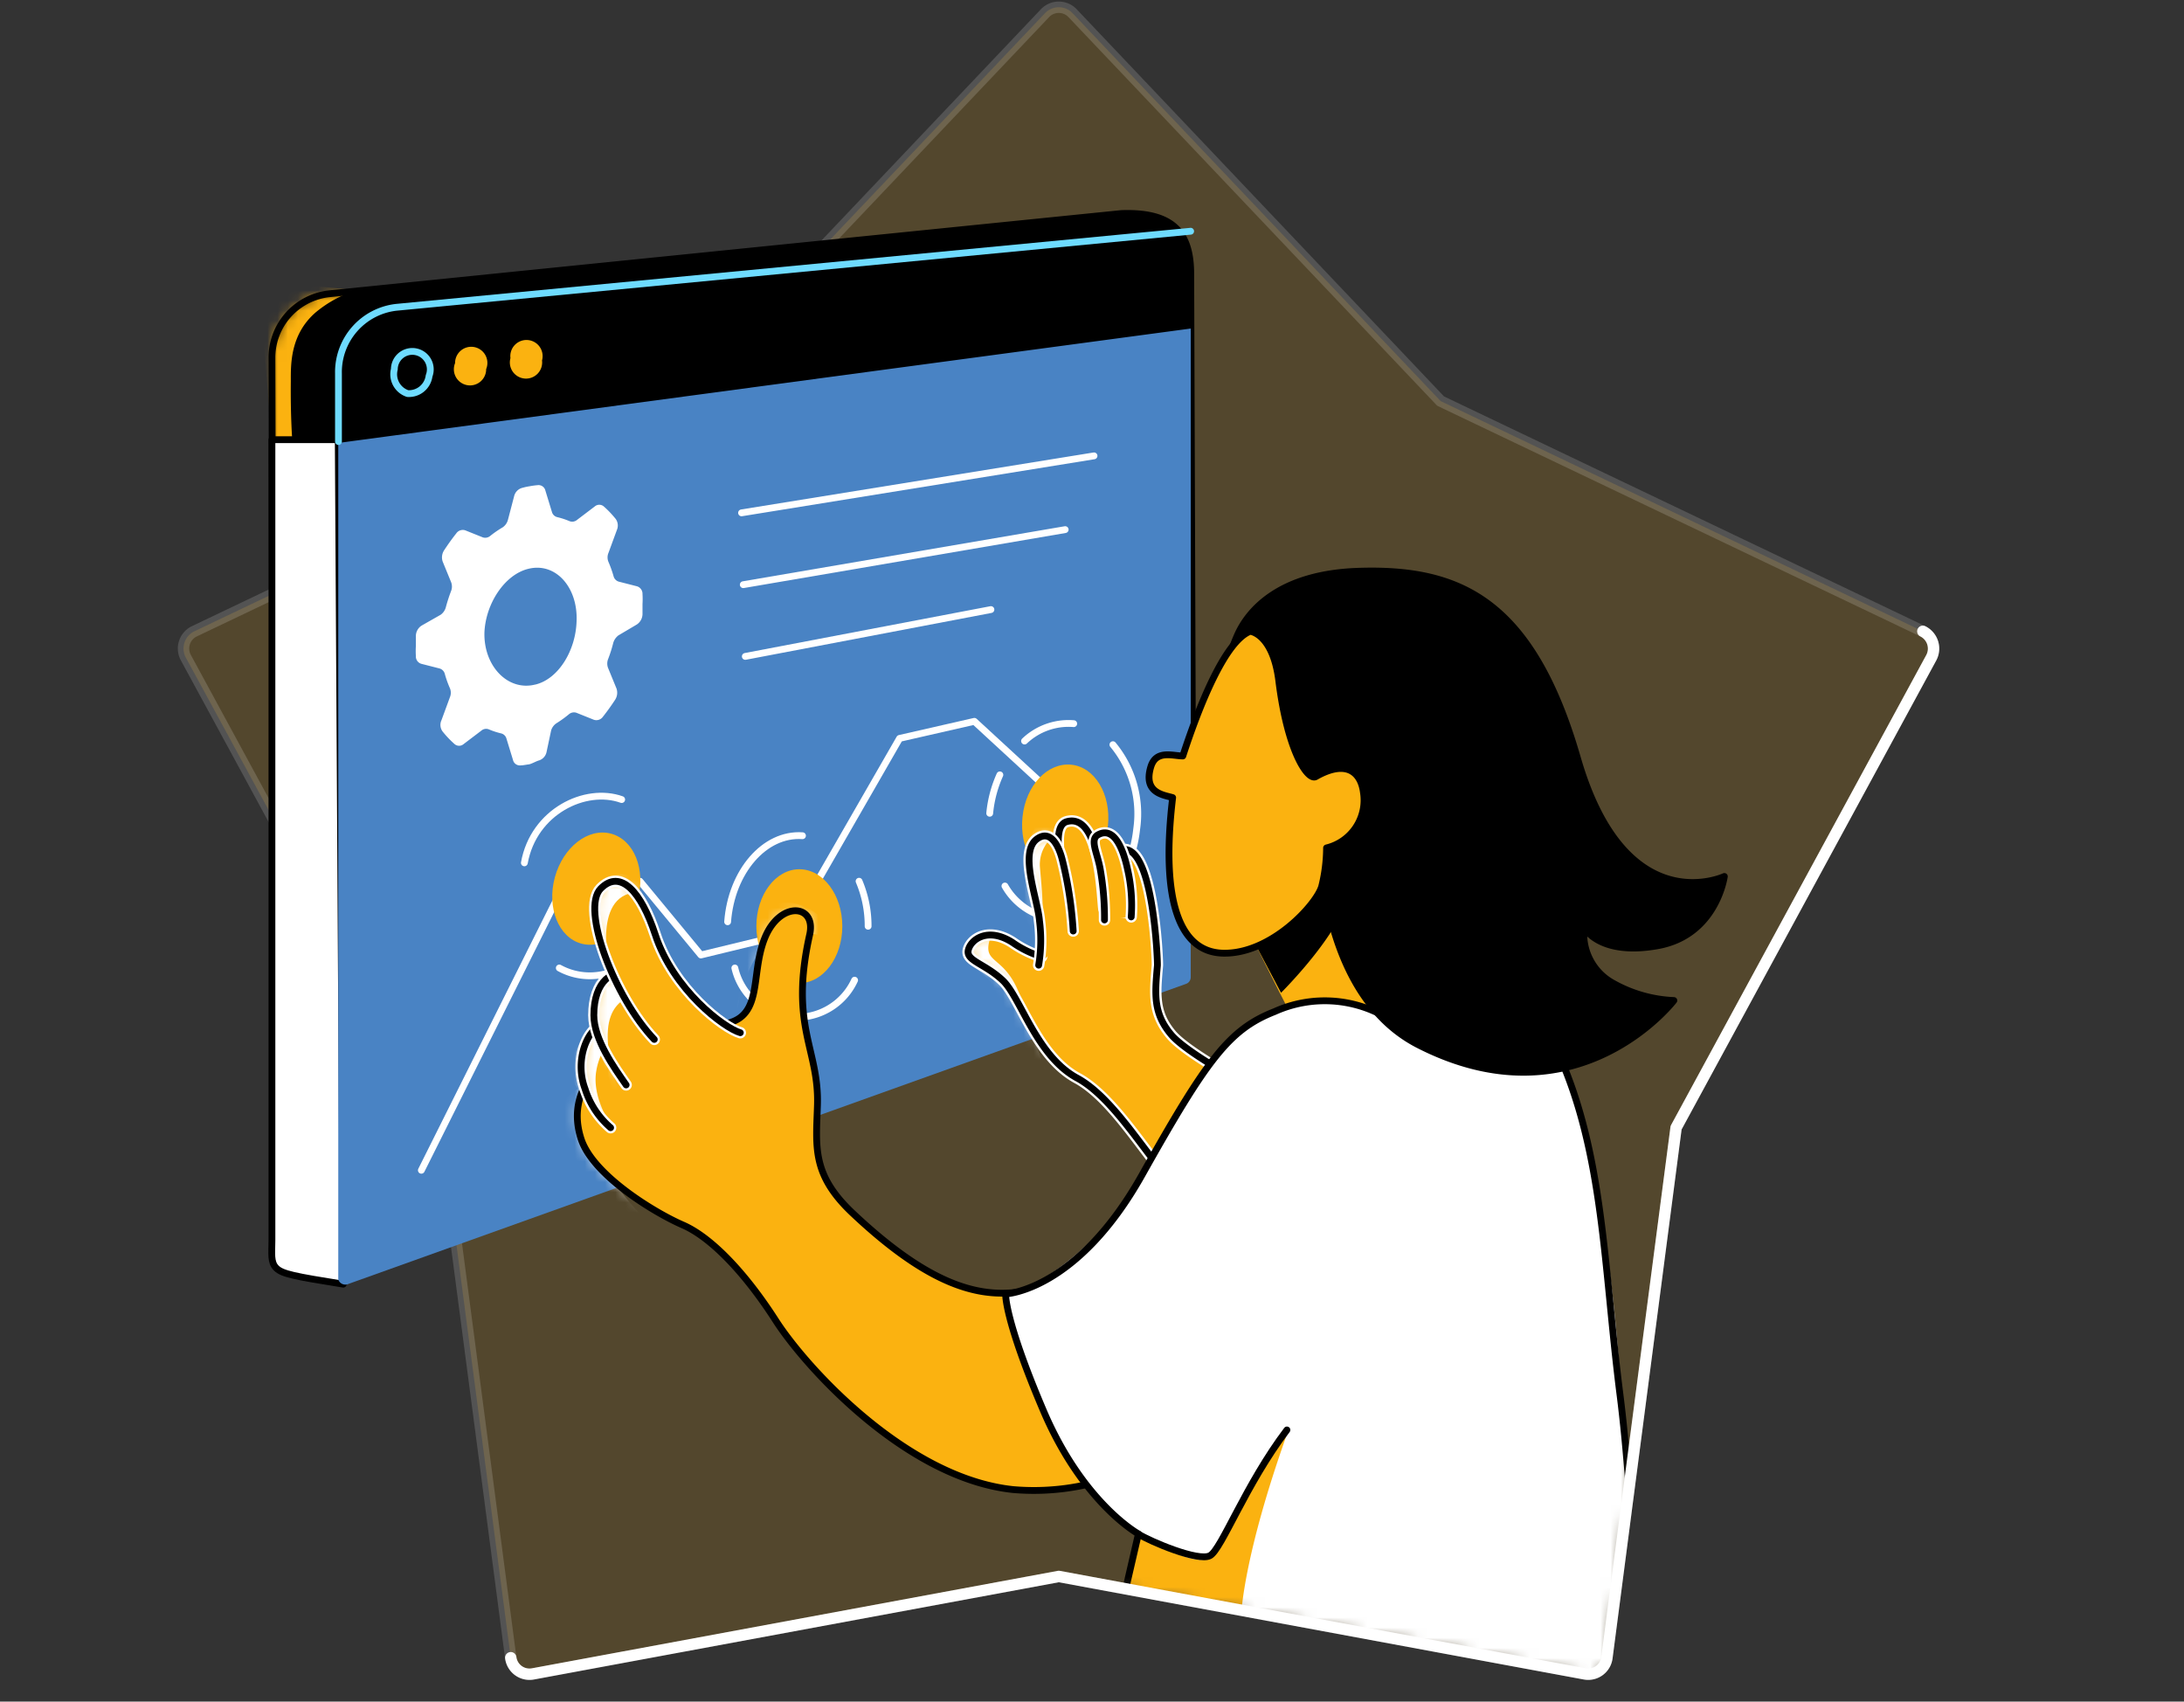
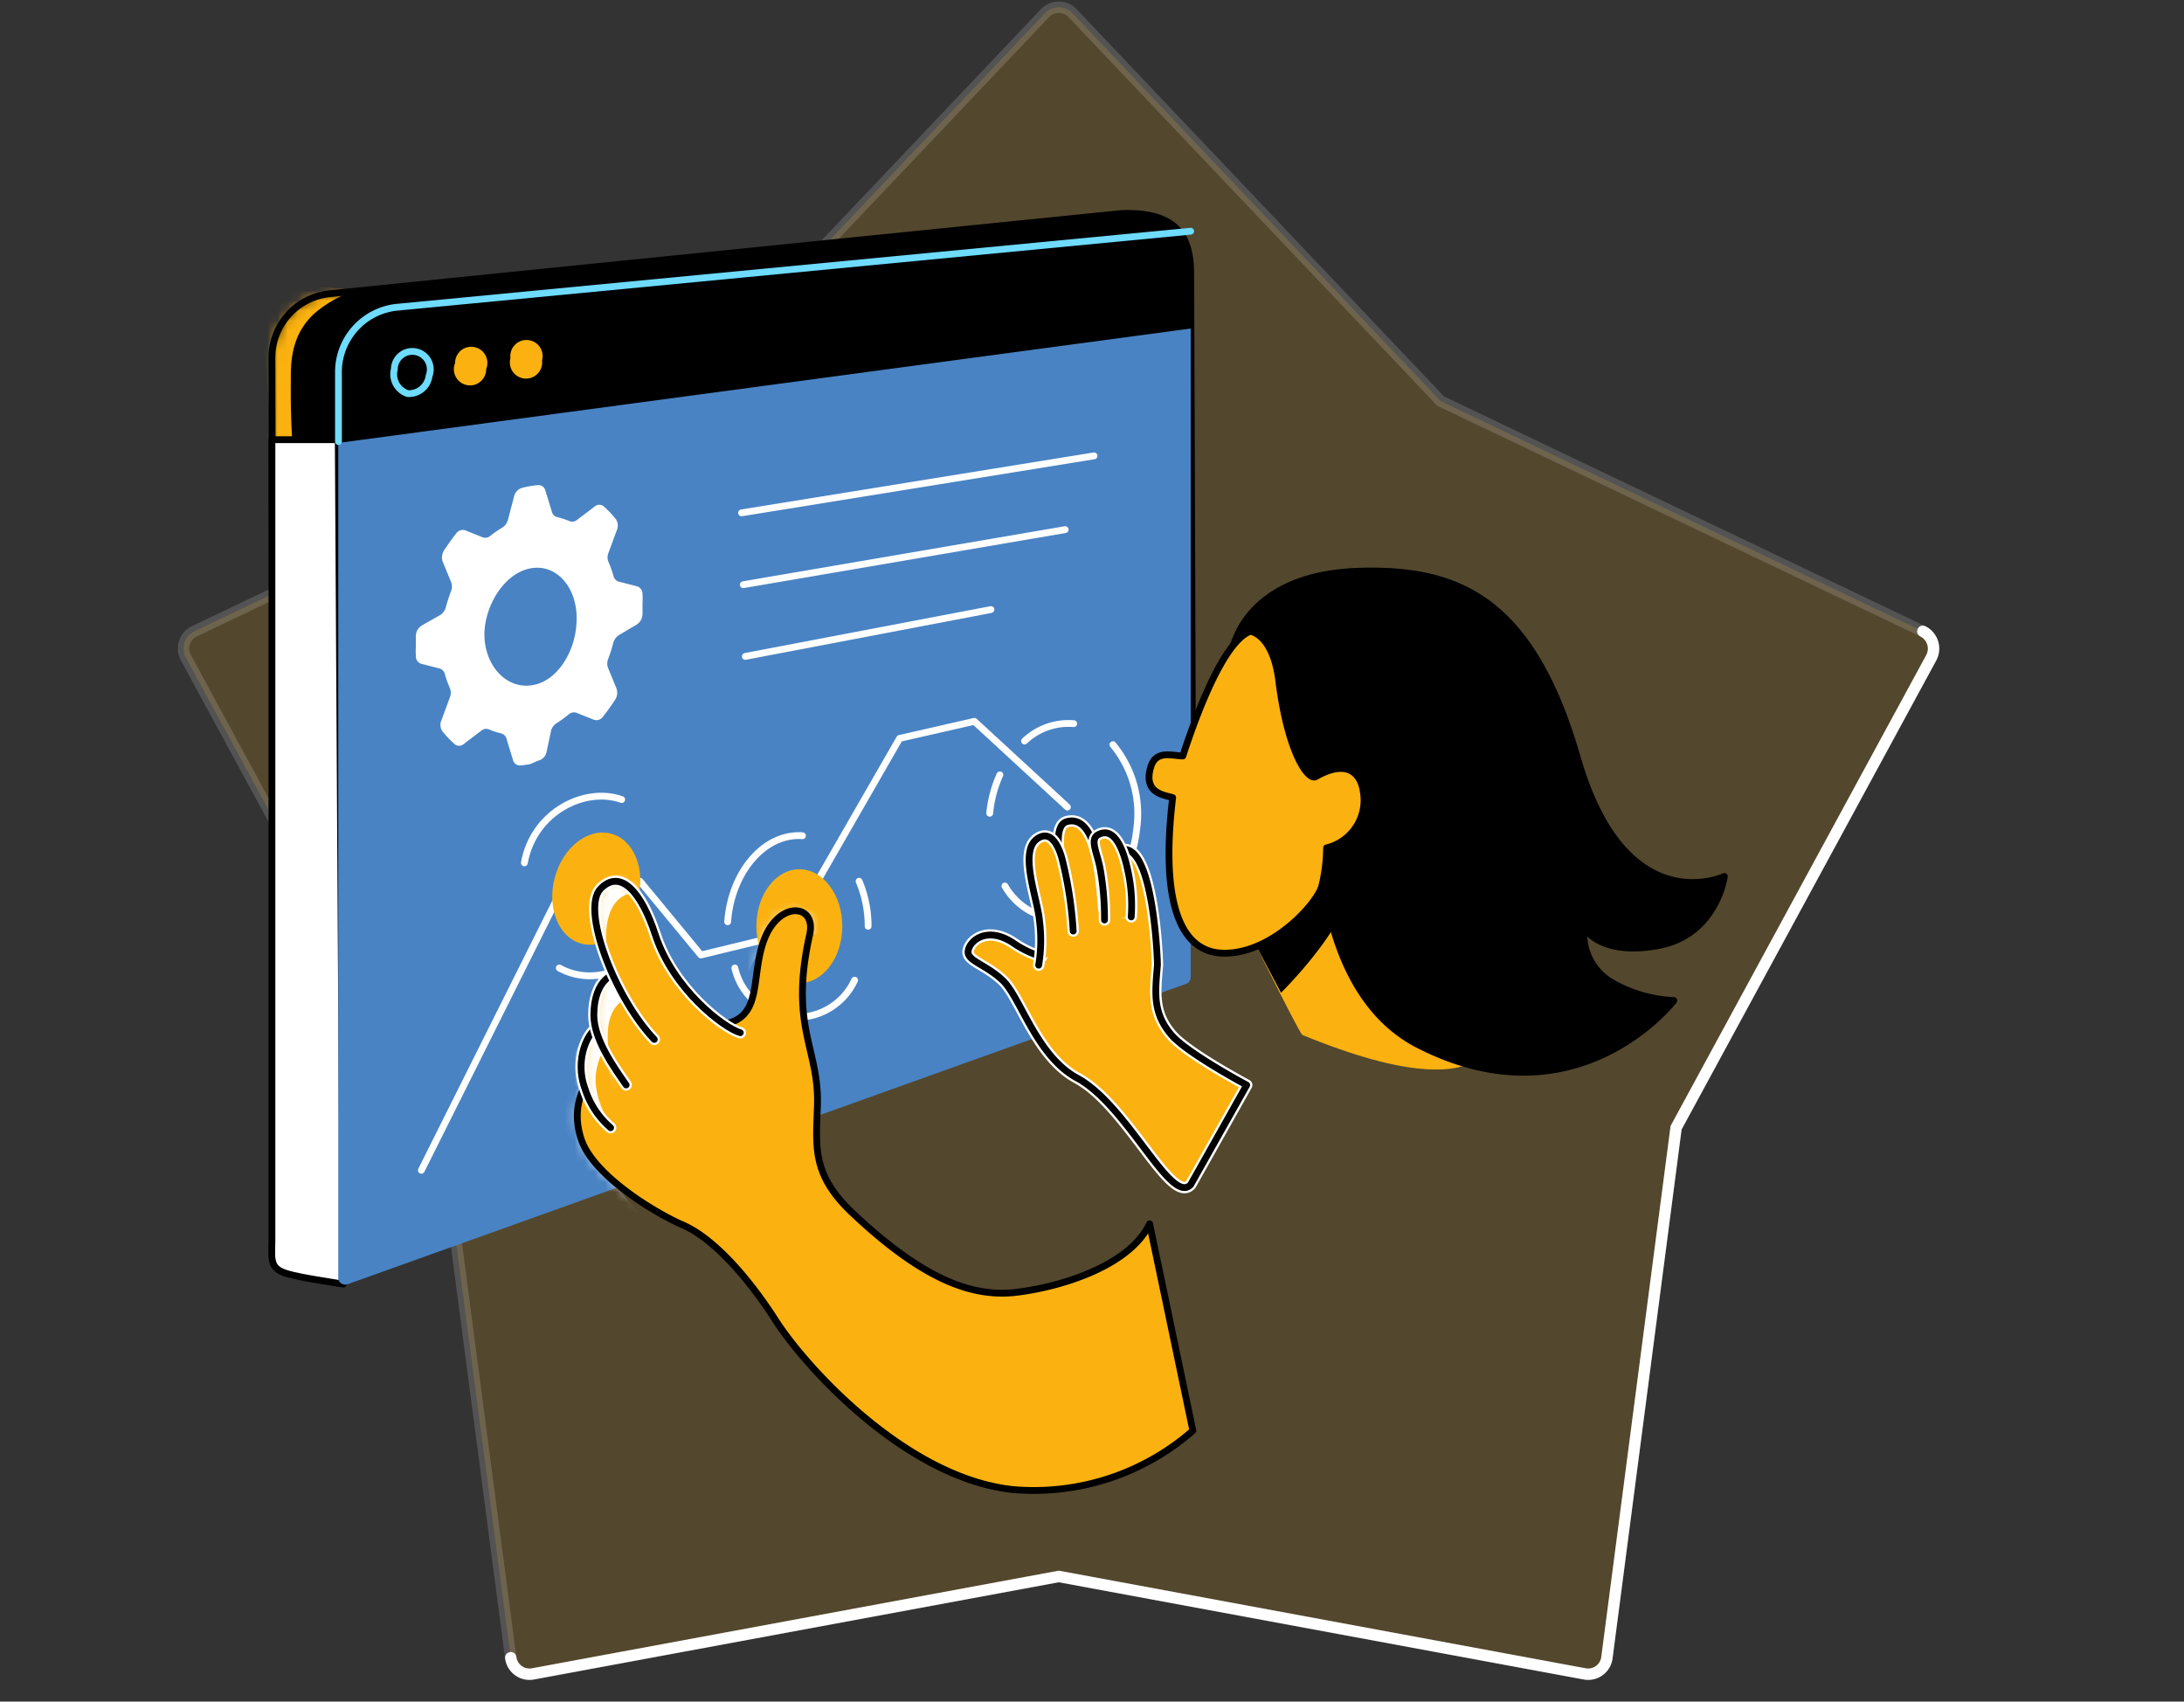
<svg xmlns="http://www.w3.org/2000/svg" id="Layer_1" data-name="Layer 1" viewBox="0 0 215 167.49">
  <rect x="0" y="0" width="215" height="167.49" fill="#333333" stroke="none" />
  <defs>
    <style>.cls-1{fill:#6edbff;}.cls-13,.cls-2,.cls-4{fill:#fbb210;}.cls-13,.cls-2,.cls-21,.cls-9{stroke:#fff;}.cls-11,.cls-12,.cls-13,.cls-2,.cls-21,.cls-5,.cls-6,.cls-8,.cls-9{stroke-linecap:round;stroke-linejoin:round;}.cls-13,.cls-2,.cls-21{stroke-width:1.12px;}.cls-2{opacity:0.16;}.cls-3{mask:url(#mask);}.cls-12,.cls-21,.cls-5,.cls-9{fill:none;}.cls-5,.cls-6,.cls-8{stroke:#000;}.cls-11,.cls-12,.cls-5,.cls-6,.cls-8,.cls-9{stroke-width:0.67px;}.cls-10,.cls-6{fill:#fff;}.cls-7{fill:#4983c4;}.cls-11,.cls-12{stroke:#6edbff;}.cls-14{mask:url(#mask-2);}.cls-15{mask:url(#mask-3);}.cls-16{mask:url(#mask-4);}.cls-17{mask:url(#mask-5);}.cls-18{mask:url(#mask-6);}.cls-19{mask:url(#mask-7);}.cls-20{mask:url(#mask-8);}</style>
    <mask id="mask" x="25.83" y="21.08" width="91.62" height="103.58" maskUnits="userSpaceOnUse">
      <g id="mask0">
        <path d="M27.91,124.62l89.07-32a.69.69,0,0,0,.47-.65l-.23-65c0-3.86-1.54-6.15-6.84-5.95L32.47,28.91a6.33,6.33,0,0,0-5.7,6.29L27,124A.7.7,0,0,0,27.91,124.62Z" />
      </g>
    </mask>
    <mask id="mask-2" x="95.25" y="80.8" width="27.48" height="36.1" maskUnits="userSpaceOnUse">
      <g id="mask1">
-         <path class="cls-1" d="M117.22,116.6c-1.94,2.12-6.21-7.8-11.19-10.49-4-2.17-5.56-7.92-7.3-9.59s-3.66-1.94-3.41-3,1.94-2.31,4.36-.75a10.12,10.12,0,0,0,2.86,1.4l.55-2.45s1.39-.6,1.58-1.11c.85-2.26-1.75-9.17.36-9.74,3.26-.87,3.46,7.22,3.63,8.55,0,.43,1.9.2,2.46.51s-2.25-6.32-.43-6.32c2.88,0,3.28,11.12,3.25,11.41-.24,2.78-.46,4.7,1.39,6.86,1.56,1.81,7.4,4.92,7.4,4.92Z" />
-       </g>
+         </g>
    </mask>
    <mask id="mask-3" x="100.34" y="80.89" width="5.32" height="14.14" maskUnits="userSpaceOnUse">
      <g id="mask2">
-         <path class="cls-1" d="M102.25,95a14.85,14.85,0,0,0,.08-4.37c-.17-2.11-2-6.64-.31-8,1.48-1.17,2.3.92,2.57,2.06a37.58,37.58,0,0,1,1,6.95" />
-       </g>
+         </g>
    </mask>
    <mask id="mask-4" x="54.07" y="88.85" width="63.36" height="57.9" maskUnits="userSpaceOnUse">
      <g id="mask3">
        <path class="cls-1" d="M113.17,120.46c-1.88,4-8.34,6.14-13,6.73-4.3.55-9.13-1.1-16.16-7.71-4.12-3.84-3.67-6.58-3.54-10.63.2-5.62-2.8-7.76-.76-16.87.67-3-2.94-3.35-4.43.37s0,8-4.34,8.49c-2.59.27-6.22-1.47-8.36.74-1.76,1.83-7.22,4.84-5.37,10.54,1.16,3.54,7.17,7.22,10,8.45s6.17,4.76,9.15,9.4,12.88,15.55,23.38,16.65a23.77,23.77,0,0,0,17.69-5.8Z" />
      </g>
    </mask>
    <mask id="mask-5" x="56.01" y="101" width="5.63" height="11.94" maskUnits="userSpaceOnUse">
      <g id="mask4">
        <path class="cls-1" d="M60.11,111a8.35,8.35,0,0,1-2.52-3.84c-1.11-3,.42-6,1.6-6.17l2.45,3.61" />
      </g>
    </mask>
    <mask id="mask-6" x="58.31" y="95.77" width="7.03" height="13.37" maskUnits="userSpaceOnUse">
      <g id="mask5">
        <path class="cls-1" d="M61.64,106.79c-1.15-1.65-3.18-4.47-3.18-6.86,0-3.36,1.87-4.75,3.85-3.94s3,5,3,5" />
      </g>
    </mask>
    <mask id="mask-7" x="58.5" y="86.05" width="14.39" height="16.25" maskUnits="userSpaceOnUse">
      <g id="mask6">
        <path class="cls-1" d="M72.88,101.65c-1.58-.45-6.6-4.21-8.38-9.67-1.36-4.15-3.41-6.51-5.37-4.51s1.36,10.74,5.28,14.84" />
      </g>
    </mask>
    <mask id="mask-8" x="18.06" y="0.71" width="172.32" height="164.27" maskUnits="userSpaceOnUse">
      <g id="mask7">
-         <path class="cls-1" d="M102.87,1.3,66.64,39.48,19.13,62.14a1.88,1.88,0,0,0-.83,2.6L43.42,111l6.86,52.18a1.86,1.86,0,0,0,2.19,1.59l51.76-9.59L156,164.76a1.86,1.86,0,0,0,2.19-1.59L165,111l25.12-46.26a1.9,1.9,0,0,0-.83-2.6L141.82,39.48,105.59,1.3A1.87,1.87,0,0,0,102.87,1.3Z" />
-       </g>
+         </g>
    </mask>
  </defs>
  <path class="cls-2" d="M102.87,1.3,66.64,39.48,19.13,62.14a1.88,1.88,0,0,0-.83,2.6L43.42,111l6.86,52.18a1.86,1.86,0,0,0,2.19,1.59l51.76-9.59L156,164.76a1.86,1.86,0,0,0,2.19-1.59L165,111l25.12-46.26a1.9,1.9,0,0,0-.83-2.6L141.82,39.48,105.59,1.3A1.87,1.87,0,0,0,102.87,1.3Z" />
  <path d="M27.91,124.62l89.07-32a.69.69,0,0,0,.47-.65l-.23-65c0-3.86-1.54-6.15-6.84-5.95L32.47,28.91a6.33,6.33,0,0,0-5.7,6.29L27,124A.7.7,0,0,0,27.91,124.62Z" />
  <g class="cls-3">
    <path class="cls-4" d="M26.77,43.26c.42,0,2,0,2,0s-.18-2.31-.14-5.73c0-1.62-.09-4.61,2.48-6.81a11.75,11.75,0,0,1,4-2.16s-8.71-.87-9.22-.67S26.77,43.26,26.77,43.26Z" />
  </g>
  <path class="cls-5" d="M27.91,124.62l89.07-32a.69.69,0,0,0,.47-.65l-.23-65c0-3.86-1.54-6.15-6.84-5.95L32.47,28.91a6.33,6.33,0,0,0-5.7,6.29L27,124A.7.7,0,0,0,27.91,124.62Z" />
  <path class="cls-6" d="M33.79,126.4c-4.81-.77-6-1-6.59-1.58s-.43-1.45-.43-2.74V43.28H33.3Z" />
  <path class="cls-7" d="M34.21,126.41l82.5-29.55a.7.7,0,0,0,.51-.67V28.84c0-2.65-2.29-6.52-4.92-6.24L39,30.07a6.4,6.4,0,0,0-5.7,6.51v89.36A.73.73,0,0,0,34.21,126.41Z" />
  <path class="cls-8" d="M117.22,28.84V32L33.32,43.26v-6.7A6.42,6.42,0,0,1,39,30.05l73.29-7.47C114.93,22.32,117.22,26.19,117.22,28.84Z" />
  <path class="cls-9" d="M41.48,115.19,55.12,87.9,63,86.74,69,94l8.69-2.11,1-2.05,9.87-17.16L95.92,71l9.16,8.44" />
  <path class="cls-10" d="M62.69,61.47a1.26,1.26,0,0,0,.56-1c0-.35,0-.69,0-1a8.53,8.53,0,0,0,0-1,.77.77,0,0,0-.54-.76l-1.8-.46a.75.75,0,0,1-.51-.54,11.54,11.54,0,0,0-.5-1.4,1.14,1.14,0,0,1,0-.89l.83-2.26a1.11,1.11,0,0,0-.11-1.07,9.92,9.92,0,0,0-1.18-1.24.68.68,0,0,0-.89,0l-1.74,1.32a.73.73,0,0,1-.74.13,7.57,7.57,0,0,0-1.22-.4.72.72,0,0,1-.52-.52l-.64-2.09a.69.69,0,0,0-.71-.54,7.86,7.86,0,0,0-.83.11,6,6,0,0,0-.84.19,1.12,1.12,0,0,0-.7.8L50,51.18a1.3,1.3,0,0,1-.52.73,10.16,10.16,0,0,0-1.22.84.76.76,0,0,1-.74.14l-1.72-.69a.78.78,0,0,0-.89.31c-.42.53-.82,1.09-1.2,1.67a1.28,1.28,0,0,0-.13,1.1l.82,2a1.2,1.2,0,0,1,0,.91,16.19,16.19,0,0,0-.51,1.58,1.33,1.33,0,0,1-.51.74L41.5,61.58a1.23,1.23,0,0,0-.56,1c0,.35,0,.69,0,1a8.44,8.44,0,0,0,0,1,.75.75,0,0,0,.54.76l1.8.46a.75.75,0,0,1,.51.54,10.06,10.06,0,0,0,.5,1.4,1.14,1.14,0,0,1,0,.89l-.83,2.26A1.09,1.09,0,0,0,43.57,72a9.92,9.92,0,0,0,1.18,1.24.68.68,0,0,0,.89,0l1.74-1.32a.73.73,0,0,1,.74-.13,7.57,7.57,0,0,0,1.22.4.72.72,0,0,1,.52.52l.64,2.09a.69.69,0,0,0,.71.54c.27,0,.56-.07.83-.1s.76-.33,1.05-.4a1.1,1.1,0,0,0,.71-.8l.45-2.12a1.27,1.27,0,0,1,.53-.73A11.25,11.25,0,0,0,56,70.31a.76.76,0,0,1,.75-.15l1.72.69a.79.79,0,0,0,.89-.31c.42-.53.82-1.09,1.2-1.67a1.28,1.28,0,0,0,.13-1.1l-.82-2a1.2,1.2,0,0,1,0-.91,13.23,13.23,0,0,0,.5-1.58,1.43,1.43,0,0,1,.51-.74Zm-10,5.91c-2.7.68-5.1-1.83-5-5.15.13-2.83,2-5.68,4.32-6.24,2.7-.67,4.89,1.83,4.75,5.15C56.68,64,55,66.82,52.71,67.38Z" />
  <path class="cls-9" d="M107.7,44.87,73,50.48" />
  <path class="cls-9" d="M104.86,52.13,73.17,57.55" />
  <path class="cls-9" d="M97.55,60,73.37,64.61" />
  <path class="cls-4" d="M78.69,96.77c2.33,0,4.23-2.51,4.23-5.6s-1.9-5.61-4.23-5.61-4.23,2.51-4.23,5.61S76.35,96.77,78.69,96.77Z" />
-   <path class="cls-4" d="M109.07,81.27c.32-3.08-1.29-5.77-3.61-6s-4.47,2-4.8,5.13,1.29,5.77,3.61,6S108.74,84.35,109.07,81.27Z" />
  <path class="cls-4" d="M62.78,88.57c.81-3-.36-5.9-2.62-6.51s-4.73,1.32-5.54,4.3.36,5.91,2.61,6.52S62,91.56,62.78,88.57Z" />
  <path class="cls-9" d="M61.06,95.28a6.24,6.24,0,0,1-6,0" />
  <path class="cls-9" d="M51.62,84.93c.91-5.05,6-7.51,9.58-6.23" />
  <path class="cls-9" d="M84.13,96.48a6.26,6.26,0,0,1-11.79-1.2" />
  <path class="cls-9" d="M84.57,86.74a11.26,11.26,0,0,1,.89,4.43" />
  <path class="cls-9" d="M71.63,90.73C72,85.8,75.26,82,79,82.26" />
  <path class="cls-9" d="M109.56,73.3a10.65,10.65,0,0,1,2.34,8.29c-.56,5.3-4.26,9.25-8.25,8.82a6.42,6.42,0,0,1-4.72-3.2" />
  <path class="cls-9" d="M100.86,72.94a6.28,6.28,0,0,1,4.84-1.71" />
  <path class="cls-9" d="M97.43,80.05a12,12,0,0,1,1-3.78" />
  <path class="cls-11" d="M42.24,37a1.77,1.77,0,1,0-3.42-.66,2,2,0,0,0,1.31,2.4A2,2,0,0,0,42.24,37Z" />
  <path class="cls-4" d="M47.86,36.33a1.59,1.59,0,1,0-3.06-.59,1.59,1.59,0,1,0,3.06.59Z" />
  <path class="cls-4" d="M53.36,35.48a1.59,1.59,0,1,0-3.11-.23,1.59,1.59,0,1,0,3.11.23Z" />
  <path class="cls-12" d="M33.32,43.46v-6.7A6.42,6.42,0,0,1,39,30.25l78.21-7.49" />
  <path class="cls-13" d="M117.22,116.6c-1.94,2.12-6.2-7.8-11.19-10.49-4-2.17-5.55-7.92-7.3-9.59s-3.66-1.94-3.41-3,1.94-2.31,4.36-.75a10.12,10.12,0,0,0,2.86,1.4l.55-2.45s1.39-.6,1.58-1.11c.85-2.26-1.75-9.17.36-9.74,3.26-.87,3.46,7.22,3.63,8.55,0,.43,1.9.2,2.46.51s-2.25-6.32-.43-6.32c2.88,0,3.28,11.12,3.25,11.41-.24,2.78-.46,4.7,1.39,6.86,1.56,1.81,7.4,4.92,7.4,4.92Z" />
  <g class="cls-14">
    <path class="cls-10" d="M97.7,91.73c-1.42,3.54,1.18,1.78,2.83,6.58a75.17,75.17,0,0,0,2.72,7.77c.62,1.3-4.28-1.73-5.08-7.91-.31-2.45-3.43-2.89-2.85-4.61A2.74,2.74,0,0,1,97.7,91.73Z" />
  </g>
  <path class="cls-5" d="M117.22,116.6c-1.94,2.12-6.2-7.8-11.19-10.49-4-2.17-5.55-7.92-7.3-9.59s-3.66-1.94-3.41-3,1.94-2.31,4.36-.75a10.12,10.12,0,0,0,2.86,1.4l.55-2.45s1.39-.6,1.58-1.11c.85-2.26-1.75-9.17.36-9.74,3.26-.87,3.46,7.22,3.63,8.55,0,.43,1.9.2,2.46.51s-2.25-6.32-.43-6.32c2.88,0,3.28,11.12,3.25,11.41-.24,2.78-.46,4.7,1.39,6.86,1.56,1.81,7.4,4.92,7.4,4.92Z" />
  <path class="cls-13" d="M102.25,95a14.85,14.85,0,0,0,.08-4.37c-.17-2.11-2-6.64-.31-8,1.48-1.17,2.3.92,2.57,2.06a38.49,38.49,0,0,1,1.06,6.95" />
  <g class="cls-15">
    <path class="cls-10" d="M102.16,81.06c.85-.51,3.54.24,2.47.73a3.55,3.55,0,0,0-2.25,3.64c.13,1.62.62,5.7-.24,6s-.32.53-1.47-1.69S101.64,81.39,102.16,81.06Z" />
  </g>
  <path class="cls-5" d="M102.25,95a14.85,14.85,0,0,0,.08-4.37c-.17-2.11-2-6.64-.31-8,1.48-1.17,2.3.92,2.57,2.06a38.49,38.49,0,0,1,1.06,6.95" />
  <path class="cls-13" d="M108.73,90.55a27.74,27.74,0,0,0-.42-5c-.29-1.63-1.07-2.92-.2-3.39,1.85-1,2.67,2.37,2.89,3.41a15.64,15.64,0,0,1,.36,4.68" />
  <path class="cls-5" d="M108.73,90.55a27.74,27.74,0,0,0-.42-5c-.29-1.63-1.07-2.92-.2-3.39,1.85-1,2.67,2.37,2.89,3.41a15.64,15.64,0,0,1,.36,4.68" />
  <g class="cls-16">
    <path class="cls-10" d="M58.44,109.76C58.35,116,64,120.12,63.9,120.55c-.58,2.51-9.48-8.74-9.81-9.57S58.53,103.41,58.44,109.76Z" />
    <path class="cls-10" d="M72.59,99.29s-1.77-6,1.73-9.21,7.76.67,7.11,1.69-3.45-1.42-6,1.1C73.37,95,72.68,98.82,72.59,99.29Z" />
  </g>
  <path class="cls-4" d="M113.17,120.46c-1.88,4-8.34,6.14-13,6.73-4.3.55-9.13-1.1-16.16-7.71-4.12-3.84-3.67-6.58-3.54-10.63.2-5.62-2.8-7.76-.76-16.87.67-3-2.94-3.35-4.43.37s0,8-4.34,8.49c-2.59.27-6.22-1.47-8.36.74-1.76,1.83-7.22,4.84-5.37,10.54,1.16,3.54,7.17,7.22,10,8.45s6.17,4.76,9.15,9.4,12.88,15.55,23.38,16.65a23.77,23.77,0,0,0,17.69-5.8Z" />
  <path class="cls-5" d="M113.17,120.46c-1.88,4-8.34,6.14-13,6.73-4.3.55-9.13-1.1-16.16-7.71-4.12-3.84-3.67-6.58-3.54-10.63.2-5.62-2.8-7.76-.76-16.87.67-3-2.94-3.35-4.43.37s0,8-4.34,8.49c-2.59.27-6.22-1.47-8.36.74-1.76,1.83-7.22,4.84-5.37,10.54,1.16,3.54,7.17,7.22,10,8.45s6.17,4.76,9.15,9.4,12.88,15.55,23.38,16.65a23.77,23.77,0,0,0,17.69-5.8Z" />
  <path class="cls-4" d="M128.21,101.87c-.32-.13-7-13.73-7-13.73s2.5-7.2,7-7.84,6.6-4.86,15,11.88c.71,1.4,4.19,7.84,4.19,7.84S149.18,110.49,128.21,101.87Z" />
  <path class="cls-13" d="M60.11,111a8.35,8.35,0,0,1-2.52-3.84c-1.11-3,.42-6,1.6-6.17l2.45,3.61" />
  <g class="cls-17">
    <path class="cls-10" d="M59.71,102.87a6.38,6.38,0,0,0-1,2.48c-.69,3.72,3.24,7.79,2.92,7.59s-5.73-6.57-5.61-7.35A8.55,8.55,0,0,1,58.37,101" />
  </g>
  <path class="cls-5" d="M60.11,111a8.35,8.35,0,0,1-2.52-3.84c-1.11-3,.42-6,1.6-6.17l2.45,3.61" />
  <path class="cls-13" d="M61.64,106.79c-1.15-1.65-3.18-4.47-3.18-6.86,0-3.36,1.87-4.75,3.85-3.94s3,5,3,5" />
  <g class="cls-18">
    <path class="cls-10" d="M58.72,96.37c.63-1.27,6,.73,4.48,1.2-2.76.87-4.74,2.34-2.22,10.29C62.69,113.21,56.74,100.33,58.72,96.37Z" />
  </g>
  <path class="cls-5" d="M61.64,106.79c-1.15-1.65-3.18-4.47-3.18-6.86,0-3.36,1.87-4.75,3.85-3.94s3,5,3,5" />
  <path class="cls-13" d="M72.88,101.65c-1.58-.45-6.6-4.21-8.38-9.67-1.36-4.15-3.41-6.51-5.37-4.51s1.36,10.74,5.28,14.84" />
  <g class="cls-19">
    <path class="cls-10" d="M60,95.34c-.32-.49-3.08-8.11-.14-9.07s3.75,1.58,3.26,1.56C58.15,87.63,60,95.34,60,95.34Z" />
  </g>
  <path class="cls-5" d="M72.88,101.65c-1.58-.45-6.6-4.21-8.38-9.67-1.36-4.15-3.41-6.51-5.37-4.51s1.36,10.74,5.28,14.84" />
  <path d="M126.11,97.72s6.62-6.57,6.6-10.25a2.53,2.53,0,0,0-2-2.51s-5.17,8.69-7,8.22Z" />
  <g class="cls-20">
    <path class="cls-10" d="M160,152l-1.42,11.36a1.87,1.87,0,0,1-2.19,1.6l-45.14-8.42.93-5.64s-5.46-3-9.35-12.12S99,127.56,99,127.56s7.87-1.93,14.33-13.35,7.87-13.46,12.26-14.72,7.08-1.12,9.87,0c4.26,1.73,6.8,3,9.4,1.42s.13-6.42.65-5c0,0,5.24,2.3,7.33,6.89,4.48,9.89,6.08,23.33,6.86,35.83C160.1,146.17,160,147.24,160,152Z" />
    <path class="cls-4" d="M126.69,141.18c-4.28,12-4.49,17.64-4.49,17.64l-11.44-2,1.29-5.77s6,3.61,7.06,2.12A132.81,132.81,0,0,1,126.69,141.18Z" />
-     <path class="cls-5" d="M110.85,156.26l1.22-5.28s-5.46-3-9.35-12.12S99,127.36,99,127.36s7-.27,13.42-11.7,8.58-14.33,13.06-16.09a12,12,0,0,1,9.87,0c4.27,1.72,6.81,3,9.4,1.41s.13-6.42.65-5c0,.06,5.95,3.1,8,7.69,4.48,9.89,4.48,21,6.06,33.47.71,5.52,1.05,11.54,1.05,11.54" />
    <path class="cls-5" d="M112.07,151c1.16.72,5.91,2.75,7.05,2.12s3.5-7,7.57-12.37" />
  </g>
  <path class="cls-8" d="M121.79,62.58c1.13-2.6,4.28-6.1,11.92-6.35,9.89-.33,17.07,2.77,21.57,18.36,4.7,16.27,14.47,11.68,14.47,11.68s-.79,5.79-6.58,6.82-7.22-1.8-7.22-1.8a5.52,5.52,0,0,0,2.83,5.48,13.35,13.35,0,0,0,6,1.71s-9.49,12.39-25.17,4.35c-10.84-5.57-9.74-23.44-9.74-23.44S116.15,75.55,121.79,62.58Z" />
  <path class="cls-21" d="M50.28,163.17a1.86,1.86,0,0,0,2.19,1.59l51.76-9.59L156,164.76a1.86,1.86,0,0,0,2.19-1.59L165,111l25.12-46.26a1.9,1.9,0,0,0-.83-2.6" />
  <path class="cls-4" d="M130.59,83.46A4.83,4.83,0,0,0,134.22,78c-.24-1.93-1.62-3.3-4.68-1.56-.78.45-2.78-2.43-3.65-9.42-.58-4.66-2.81-4.88-2.81-4.88-2.49.93-5.06,7.42-6.64,12.27-1,0-2.65-.64-3.16,1.1-.76,2.58,1.33,2.74,2.16,3-1.21,10.21.69,15.18,4.92,15.31,4.82.14,9.32-4.9,9.76-6.6A16,16,0,0,0,130.59,83.46Z" />
  <path class="cls-5" d="M130.59,83.46A4.83,4.83,0,0,0,134.22,78c-.24-1.93-1.62-3.3-4.68-1.56-.78.45-2.78-2.43-3.65-9.42-.58-4.66-2.81-4.88-2.81-4.88-2.49.93-5.06,7.42-6.64,12.27-1,0-2.65-.64-3.16,1.1-.76,2.58,1.33,2.74,2.16,3-1.21,10.21.69,15.18,4.92,15.31,4.82.14,9.32-4.9,9.76-6.6A16,16,0,0,0,130.59,83.46Z" />
</svg>